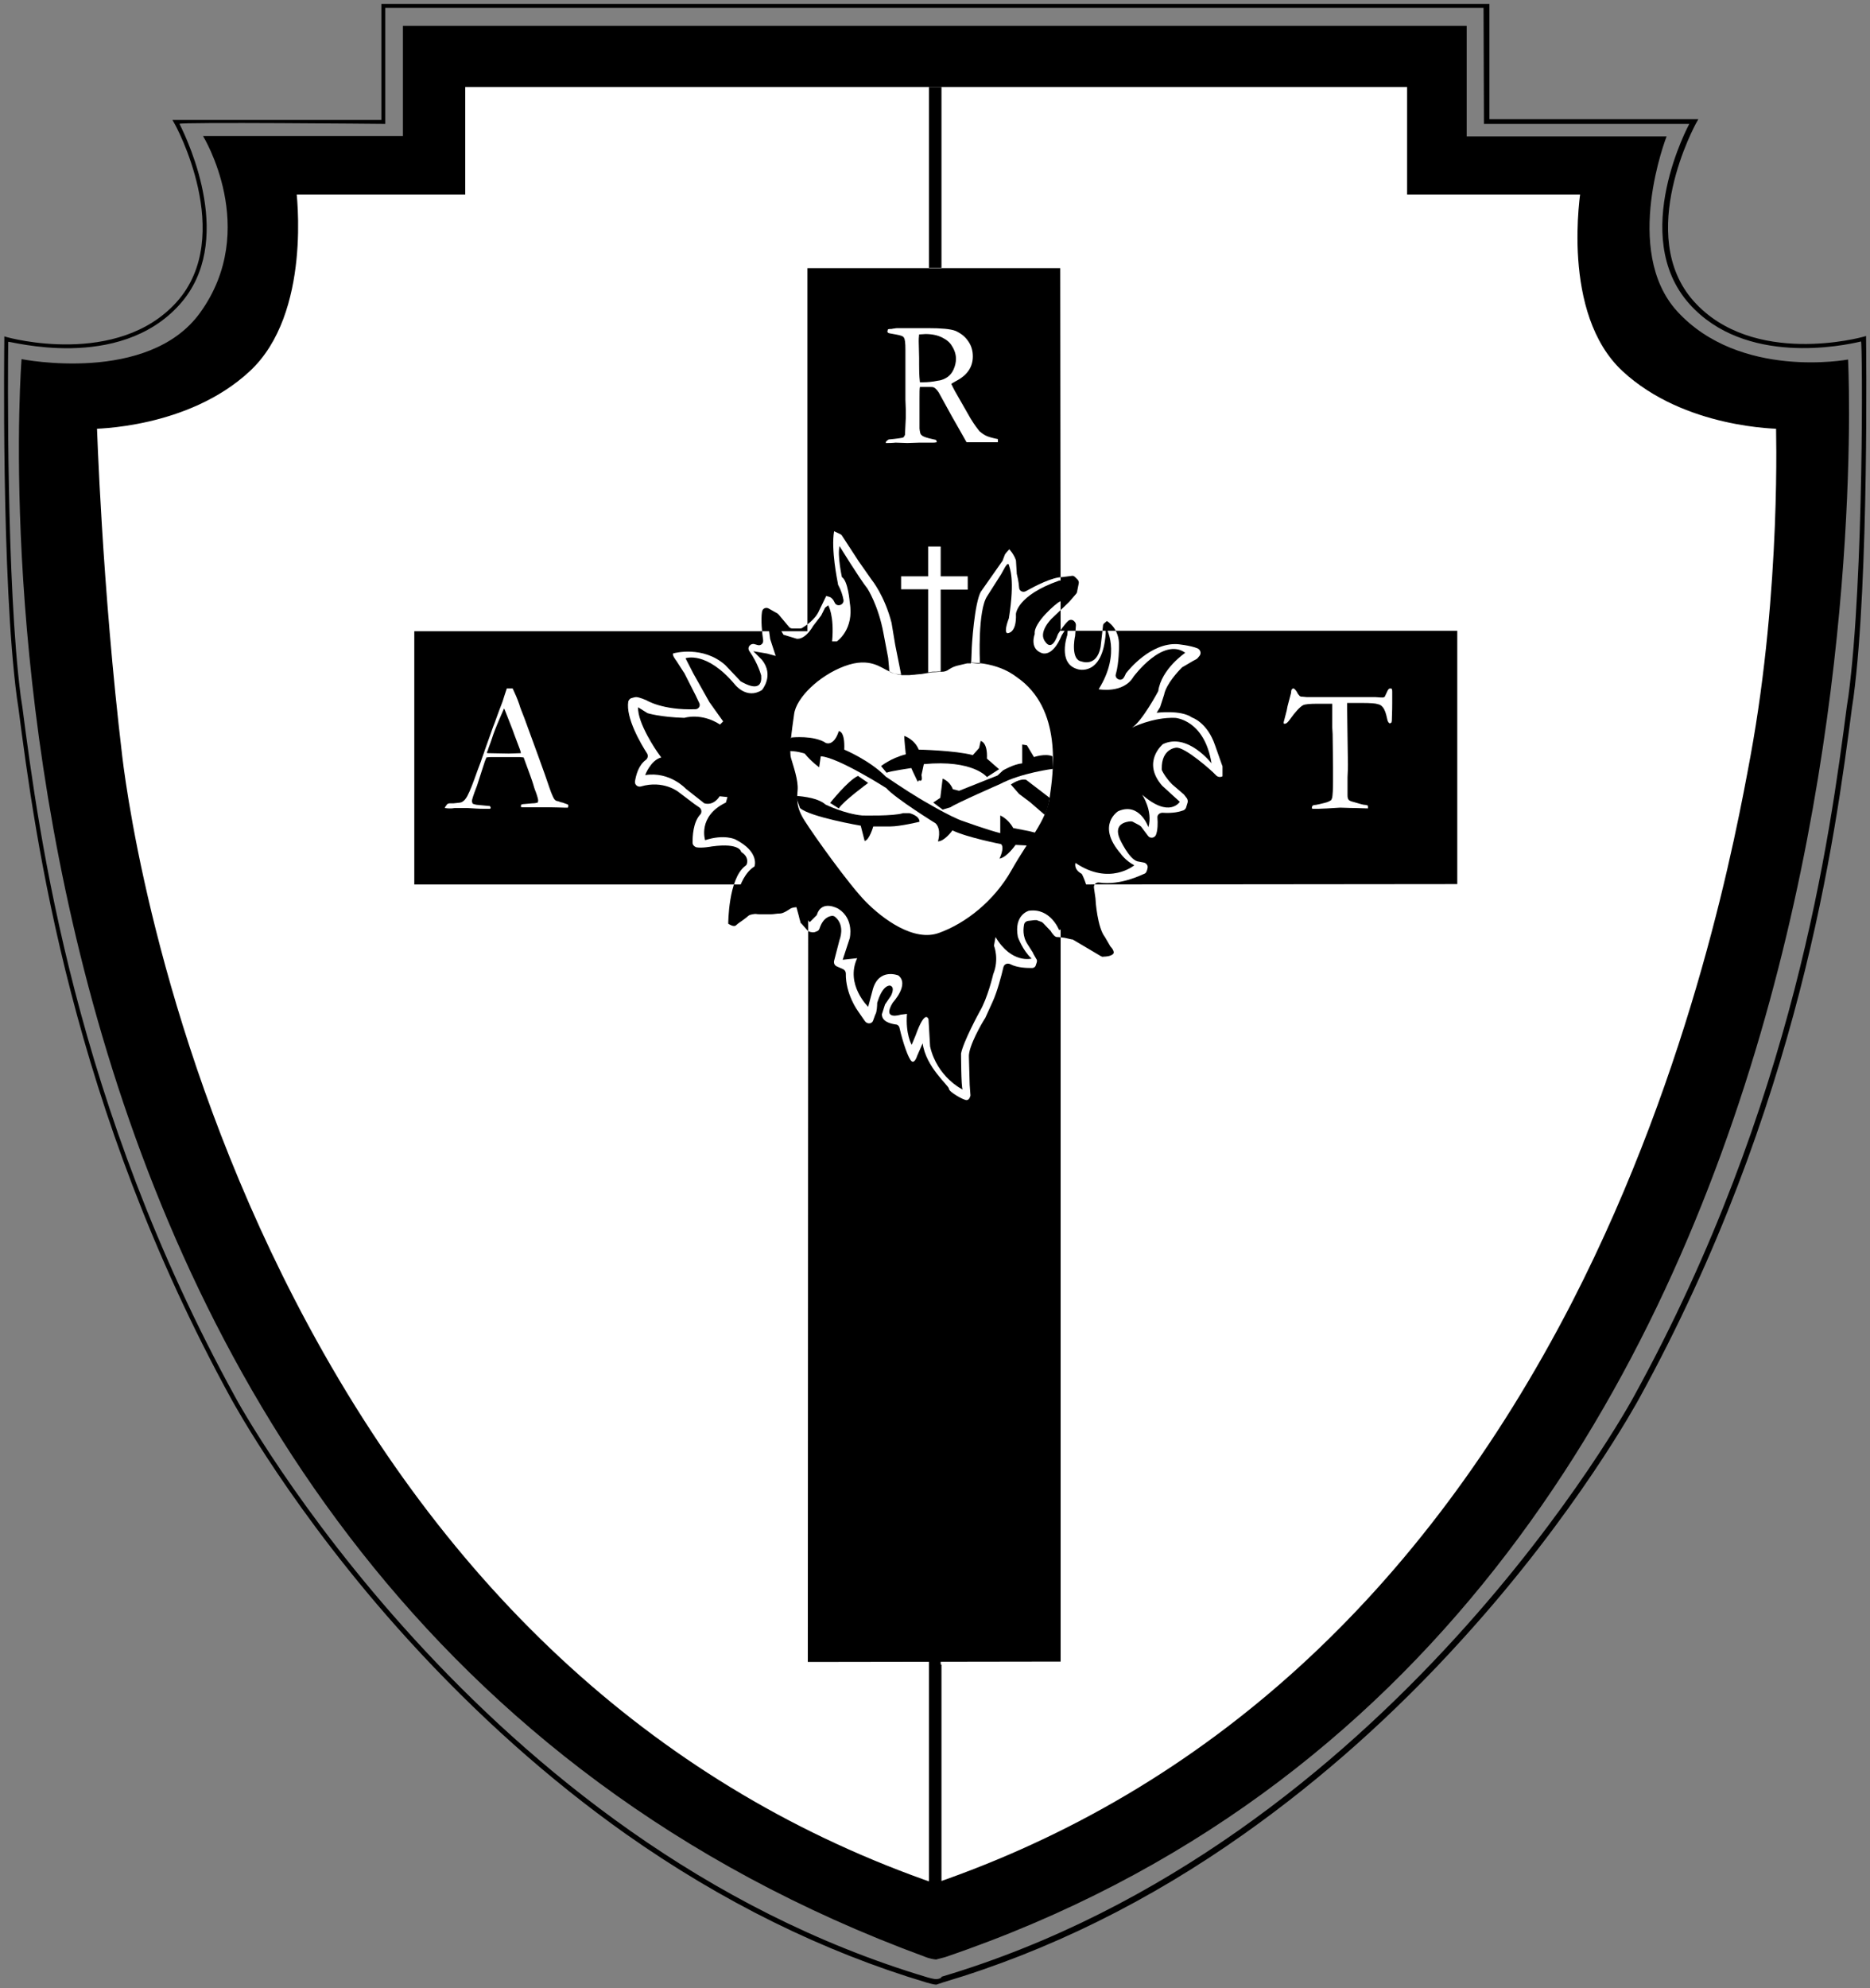
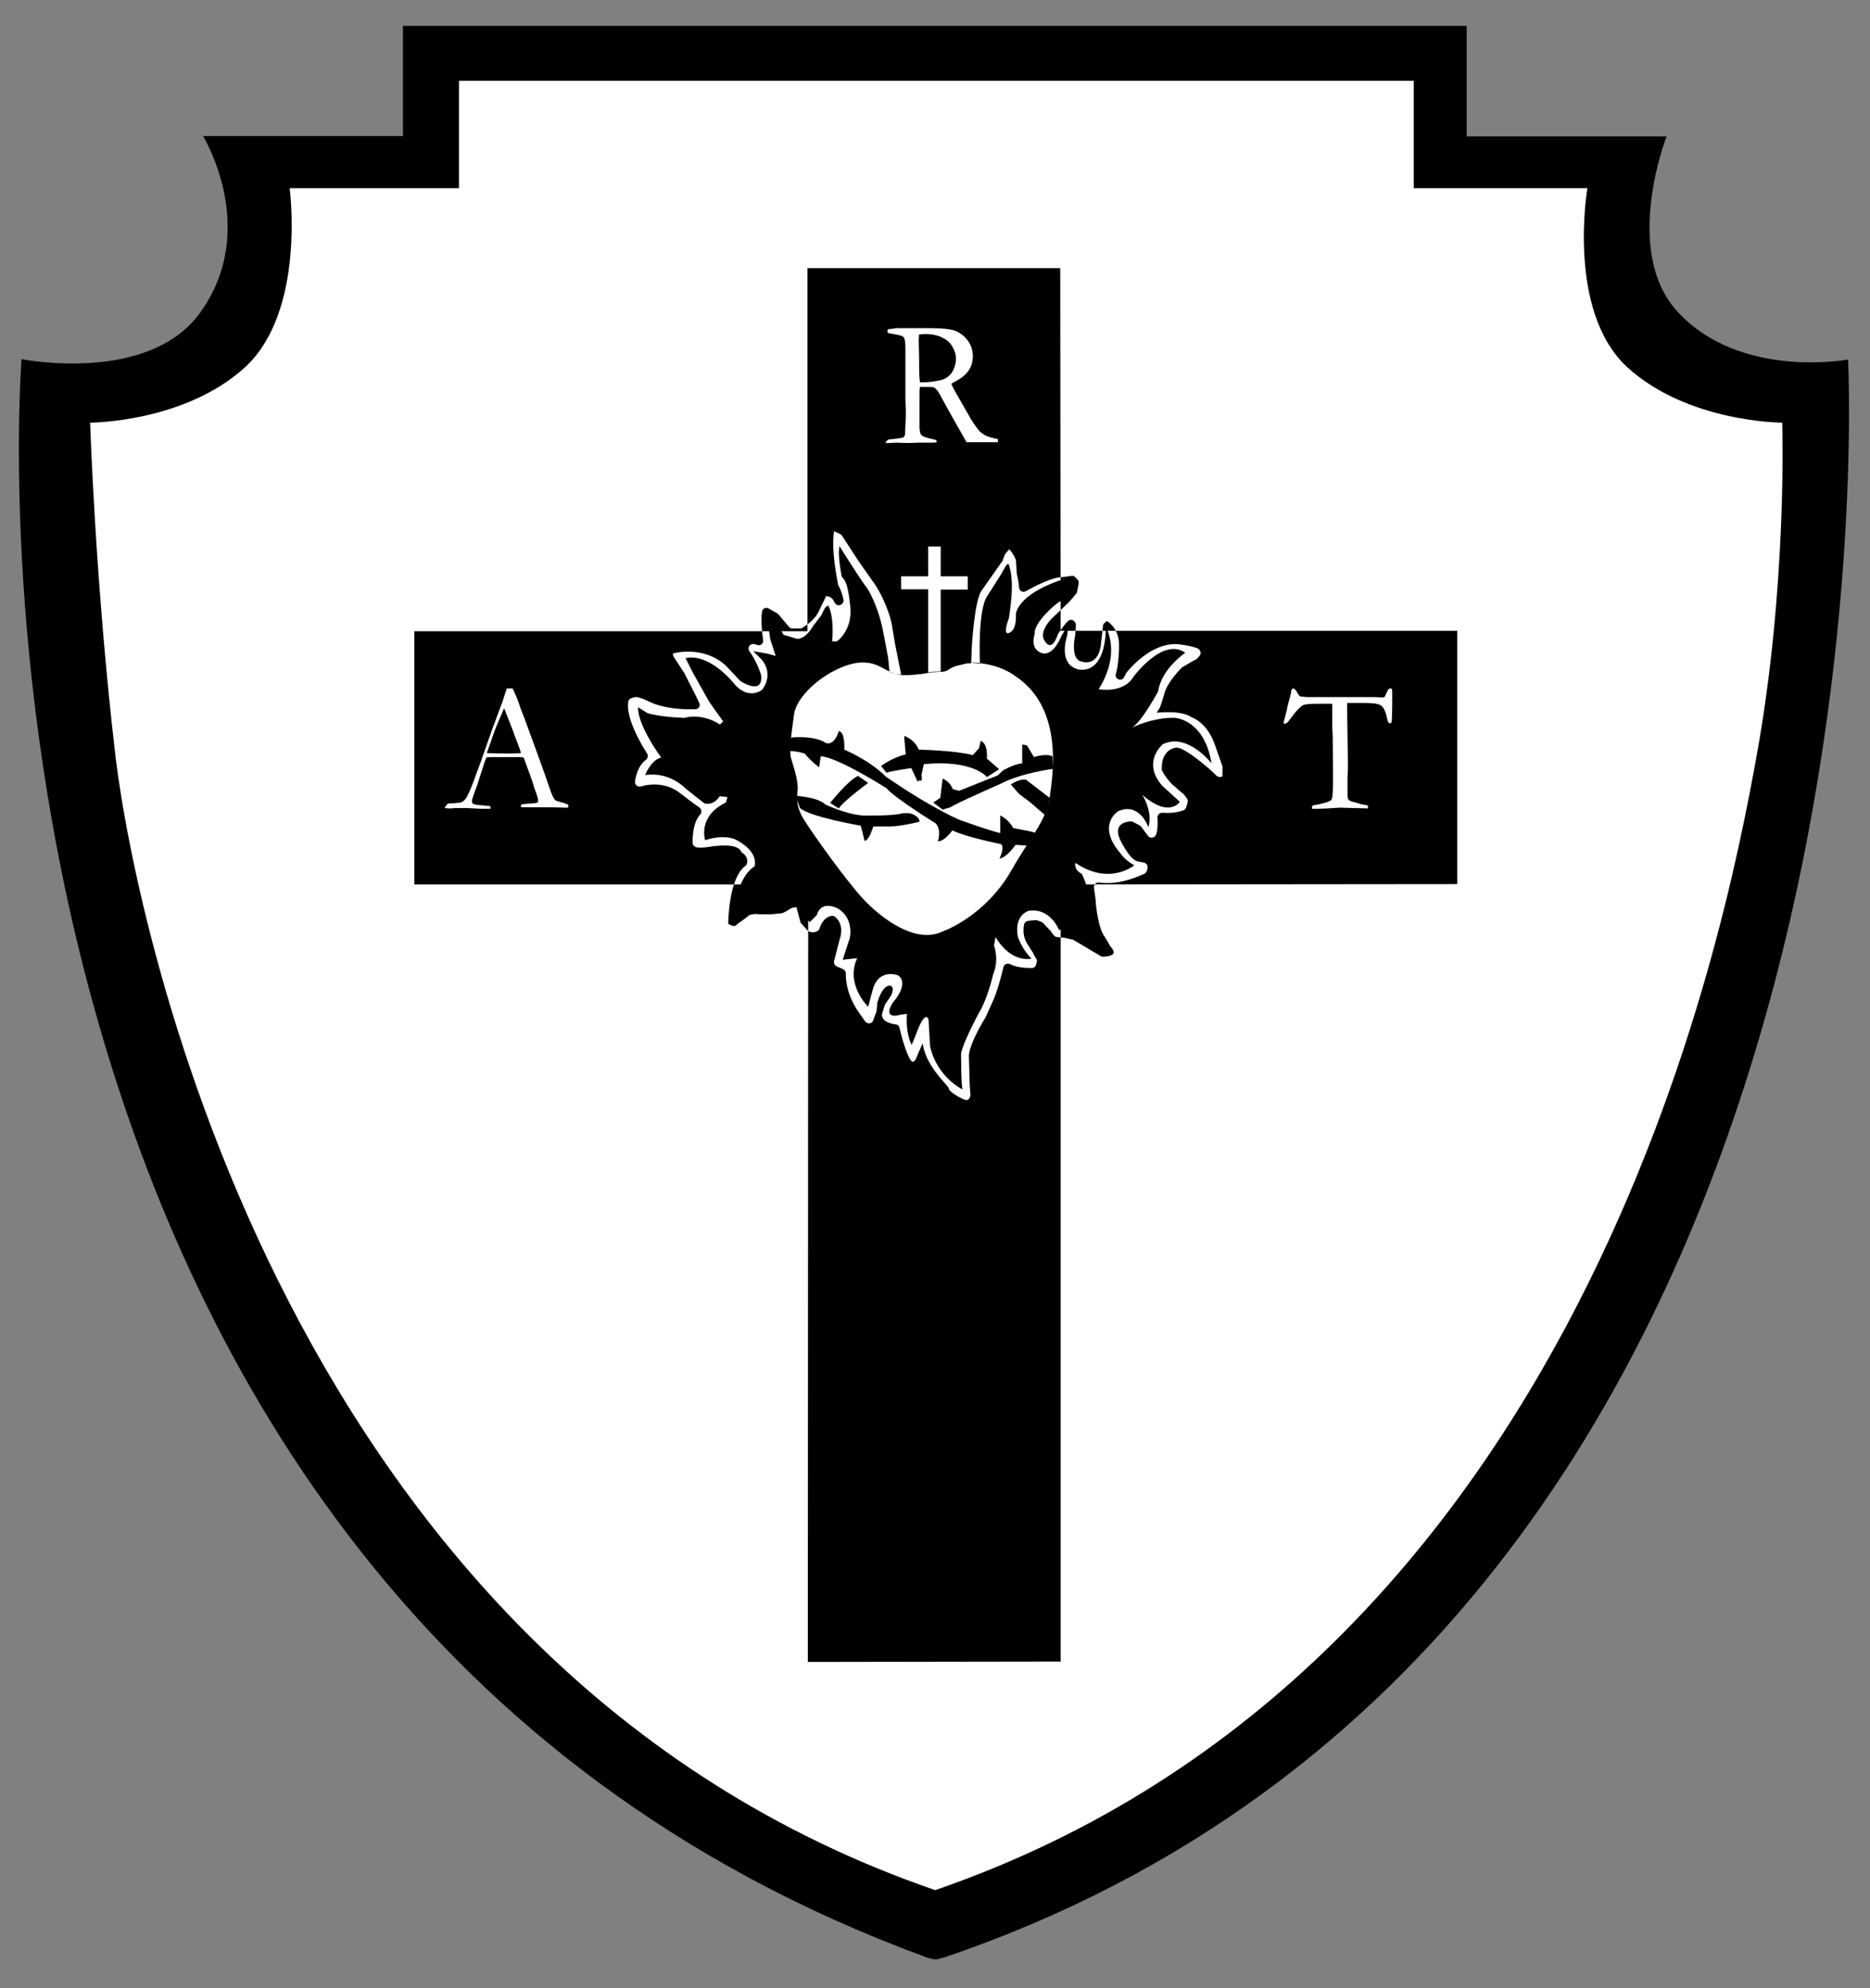
<svg xmlns="http://www.w3.org/2000/svg" id="Layer_1" x="0px" y="0px" viewBox="0 0 477.1 507.1" style="enable-background:new 0 0 477.1 507.1;" xml:space="preserve">
  <rect x="0" y="0" width="477.1" height="507.1" fill="#808080" stroke="none" />
  <style type="text/css"> .st0{fill:#FFFFFF;} </style>
  <path class="st0" d="M449.7,193.5c-3.6,19.6-14.5,79.2-45.8,139.9c-38.6,75-93.7,125.4-163.8,149.8v1.1l-1.6-0.6l-1.6,0.6v-1.1 c-70.4-24.5-125.8-75.1-164.6-150.2c-34.3-66.3-43-127.9-44.3-139.6c-5.2-43.7-6.5-85.1-6.6-85.5l0-1.7h1.7 c0.2,0,23.7-0.2,38.5-13.9c14.7-13.6,10.8-43.9,10.8-44.1l-0.2-1.8h1.8h41.6V20.6V19h1.6H237h3.7h119.9h1.6v1.6v25.8H405h1.9 l-0.3,1.9c0,0.3-5,30.5,9.6,44.1c14.8,13.7,38.3,13.9,38.5,13.9h1.5l0,1.5C456.3,108.2,457.7,150.1,449.7,193.5z" />
  <g>
    <path d="M206,68.4h64.5l0.1,92.5h101.2v64.6l-101.2,0.1v198.2l-64.5,0.1l0.1-198.3H105.7V161H206C206,161,206,68.2,206,68.4 M226,112.8l0,0.2l0.5,0c1.2,0,1.9-0.1,2-0.1l3,0.1l3.1-0.1c0.2,0,0.4,0,0.7,0c0.5,0,1.5,0,2.8,0c0.2,0,0.4,0,0.9-0.1 c0-0.2-0.1-0.4-0.2-0.6l-0.9-0.2c-1.4-0.3-2.2-0.6-2.5-0.8c-0.3-0.2-0.5-0.4-0.6-0.7c-0.1-0.5-0.2-0.9-0.2-1.2v-7.7 c0-1.5,0-2.4,0.1-2.9l0.6,0l1.9,0c0.5,0,0.9,0,1.2,0.2c0.3,0.2,0.7,0.6,1.1,1.2l3.3,6c1.4,2.5,2.7,4.7,3.8,6.7c0.4,0,0.6,0,0.8,0 c2.8,0,5.2,0,7.2,0c0-0.2,0-0.3,0-0.4s0-0.2,0-0.4c-1.5-0.3-2.5-0.6-3.1-0.9c-0.6-0.3-1.1-0.7-1.6-1.1c-0.4-0.5-1.2-1.5-2.3-3.3 l-2.8-4.9c-0.9-1.5-1.6-2.8-2.1-3.9c0.3-0.2,0.7-0.4,1.2-0.7c2.9-1.5,4.3-3.6,4.3-6.3c0-1.5-0.4-2.8-1.2-3.9 c-0.8-1.2-1.9-2-3.2-2.6c-1.3-0.5-3.7-0.7-7-0.7l-5.9,0h-1.8c-0.3,0-0.6,0-1,0.1c-0.3,0-0.5,0.1-0.6,0.1c-0.5,0-0.9,0-1,0.2 c0,0.2-0.1,0.3-0.1,0.4c0,0.2,0.1,0.3,0.2,0.4c0.1,0.1,0.8,0.2,1.9,0.4c1.1,0.2,1.9,0.4,2.1,0.8c0.3,0.4,0.4,1.4,0.4,3.1l0,4.1 l0,5.6l0,3l0.1,2.7c0,0.6,0,1.3,0,1.9c-0.1,2.4-0.2,3.7-0.2,4.1v0.3c-0.2,0.4-0.3,0.6-0.5,0.7c-0.3,0.1-1.5,0.3-3.7,0.5 C226.1,112.5,226,112.7,226,112.8 M234.5,93l0-1.7l-0.1-4.2c0-0.4,0-1,0.1-1.8c0.6,0,1.2-0.1,1.6-0.1c1.7,0,3.1,0.3,4.3,0.9 c1.2,0.6,2,1.3,2.5,2.2c0.7,1.1,1,2.2,1,3.2c0,0.9-0.2,1.8-0.6,2.7c-0.4,0.9-0.9,1.5-1.6,2c-0.6,0.4-1.4,0.8-2.4,0.9 c-1.4,0.3-2.7,0.4-3.7,0.4c-0.2,0-0.5,0-0.9,0C234.5,95.7,234.5,94.2,234.5,93 M113.5,206v0.1c0.6,0.1,1,0.1,1.4,0.1 c0.2,0,0.6,0,1.1-0.1c0.8,0,1.3,0,1.7,0c0.3,0,0.8,0,1.6,0c1.6,0.1,3,0.2,4.2,0.2c0.4,0,0.9,0,1.6,0c0-0.2,0.1-0.3,0.1-0.3 c0-0.1-0.1-0.2-0.2-0.4l-3.1-0.3c-0.5,0-0.9-0.2-1.3-0.3c-0.1-0.3-0.2-0.5-0.2-0.7c0-0.3,0.4-1.6,1.3-3.9l2-6.2 c0.1-0.2,0.2-0.5,0.4-1c0.6-0.1,1.2-0.1,1.7-0.1l1.4,0l4.8,0c0.5,0,1,0,1.6,0.1c1.4,3.8,2.2,6,2.4,6.7c0.2,0.7,0.4,1.4,0.7,2.1 c0.4,1.1,0.6,1.9,0.6,2.1c0,0.1,0,0.3-0.1,0.6c-0.3,0.1-0.8,0.2-1.4,0.2l-2.3,0.2c-0.2,0-0.3,0.1-0.5,0.1c-0.1,0.2-0.1,0.4-0.1,0.6 c0.1,0.1,0.3,0.1,0.4,0.1h0.5c0.1,0,0.3,0,0.5,0c0.2,0,0.4,0,0.6,0h2.7l2.2,0c1.9,0,3.3,0.1,4.1,0.1c0.2,0,0.5,0,1,0 c0-0.2,0.1-0.3,0.1-0.4c0-0.1,0-0.2-0.1-0.4c-0.3-0.1-0.8-0.3-1.4-0.5c-0.2,0-0.5-0.1-1-0.3c-0.5-0.1-0.8-0.2-0.8-0.3 c-0.3-0.2-0.5-0.6-0.8-1.3c-0.3-0.6-0.9-2.4-1.9-5.3l-1.8-5l-3.4-9.3c-0.6-1.6-1.1-2.7-1.3-3.5c-0.5-1.5-1.1-2.8-1.7-4.1l-0.8,0 l-0.7,0c-0.5,1.4-0.8,2.5-1.1,3.4c-1.3,3.3-2,5.5-2.4,6.4l-2.1,5.9c-0.3,1-0.7,1.9-1,2.9c-0.1,0.3-0.4,1.1-0.9,2.4 c-1,2.8-1.8,5-2.6,6.5c-0.4,0.7-0.8,1.2-1.4,1.5c-0.2,0.1-0.9,0.2-2.1,0.3c-0.3,0-0.4,0-0.5,0h-0.5c-0.2,0-0.4,0.1-0.6,0.2 C113.6,205.8,113.5,205.9,113.5,206 M124.2,192c0.1-0.3,0.2-0.5,0.3-0.7c0-0.2,0.2-0.6,0.4-1.2c0.2-0.5,0.4-1.1,0.6-1.7 c0.4-1.3,1.1-3.1,2.1-5.4c0.6-1.4,0.9-2.1,1-2.3l0.2,0.4l2,5.1c0.1,0.3,0.6,1.7,1.6,4.3c0.2,0.5,0.4,1,0.5,1.6 c-0.9,0-1.9,0.1-3.1,0.1c-2,0-3.9-0.1-5.4-0.1L124.2,192z M327.9,182.7c-0.2,0.9-0.4,1.4-0.4,1.6c0,0.1,0,0.2,0.1,0.3l0.2,0 c0.4,0,0.8-0.4,1.3-1.1c1.4-2,2.6-3.2,3.3-3.6c0.5-0.3,1.8-0.4,3.9-0.4h3.6l0,6l0.1,1.8l0.1,8.4v3.8c0,1.9-0.1,3.2-0.2,3.9 c-0.1,0.3-0.2,0.6-0.3,0.7c-0.3,0.2-0.8,0.5-1.7,0.7c-0.8,0.2-1.6,0.4-2.2,0.5c-0.4,0-0.7,0.1-0.8,0.2c-0.1,0.1-0.2,0.3-0.2,0.7 l0.3,0.1c0.2,0,0.6,0,1.2,0l2.4-0.1l3.3-0.2c0.9,0,2.2,0.1,3.9,0.1l3.2,0.1v-0.7c-0.2-0.1-0.4-0.2-0.7-0.2c-0.5,0-1.4-0.3-2.8-0.7 c-0.8-0.2-1.3-0.4-1.4-0.6c-0.2-0.2-0.3-0.6-0.3-1.1l0-1.7l0-3c0.1-1.6,0.1-2.6,0.1-3.2l-0.2-14c0-0.5,0-1,0-1.7h3.8 c2.1,0,3.5,0.1,4,0.3c0.6,0.1,1,0.4,1.3,0.8c0.5,0.6,0.8,1.5,1.1,2.9c0.1,0.6,0.3,0.9,0.4,1c0.1,0.1,0.2,0.2,0.3,0.2 c0.1,0,0.2-0.1,0.4-0.2c0-0.1,0.1-0.3,0.1-0.5c0.1-2.5,0.1-4,0.1-4.5l0-1.9l0-0.9c0-0.3,0-0.5-0.1-0.8c-0.2-0.1-0.3-0.1-0.4-0.1 c-0.3,0-0.5,0.2-0.7,0.6c-0.4,0.9-0.7,1.5-0.7,1.5c-0.1,0.1-0.3,0.2-0.5,0.2c-0.2,0-0.9,0-1.9-0.1c-0.2,0-0.4,0-0.6,0l-3.5,0H345 h-6.3l-5.3,0l-1-0.1h-0.2c-0.3,0-0.6-0.1-0.7-0.3c-0.1-0.1-0.4-0.4-0.6-0.9c-0.4-0.6-0.7-0.9-0.9-0.9c-0.2,0-0.3,0.1-0.4,0.2 c-0.1,0.1-0.2,0.4-0.2,0.9l-0.9,3.4C328.4,180.8,328.2,181.6,327.9,182.7 M172.6,168.6l1.8,2.8c0,0,0,0.1,0.1,0.1l3,5.9l0.9,1.9 c0.4,0.8-0.2,1.6-1,1.6c-8.4,0.3-12.5-2.3-12.5-2.3s-1.8-0.8-2.6-0.8c-0.4,0-0.9,0.2-1.3,0.3c-0.3,0.1-0.6,0.5-0.7,0.8 c-0.7,4.2,3.2,10.8,4.8,13.3c0.3,0.5,0.2,1.2-0.3,1.6c-1.9,1.4-2.5,3.8-2.8,5.5c-0.1,0.9,0.7,1.5,1.5,1.3c5.8-1.7,9.6,1.4,9.6,1.4 l4.1,3.1l1.3,0.9c0.5,0.4,0.6,1.2,0.2,1.7c-1.9,2-2,5.7-2,7.2c0,0.6,0.4,1,0.9,1.2c1.4,0.3,4-0.2,4-0.2c7.3-1,7.5,1.4,7.5,1.4 c1.9,1.2,1.6,2.6,1.4,3.2c-0.1,0.1-0.2,0.3-0.4,0.4c-4.3,3.3-4.3,14.7-4.3,14.7s1.4,1,2,0.4c0.6-0.6,1.4-1,2.4-1.8 c1-0.8,0.8-0.8,1.8-1c1-0.2,0.8,0,2,0h2.6c0.8,0,1.6-0.2,2.4-0.2c0.8,0,2-0.8,2.6-1.2c0.6-0.4,1.6-0.4,1.6-0.4s0.4,1.4,0.6,2.2 c0.1,0.5,0.3,1.2,0.4,1.5c0,0.2,0.1,0.4,0.3,0.5l1.5,1.7c0.2,0.2,0.4,0.3,0.7,0.4l0.6,0.1c0.2,0,0.5,0,0.7-0.1l0.5-0.2 c0.3-0.1,0.5-0.4,0.6-0.7c0.9-2.7,2.4-3.1,3.2-3.2c0.3,0,0.6,0.1,0.8,0.3c2.6,2.2,1.1,5.8,1.1,5.8l-1.4,5.4 c-0.1,0.6,0.1,1.1,0.7,1.4l1.6,0.7c0.4,0.2,0.7,0.6,0.7,1.1c-0.1,5.3,3.1,9.6,3.1,9.6l1.8,2.6c0.3,0.4,0.8,0.6,1.3,0.5 c0.4-0.1,0.7-0.4,0.8-0.8c0.2-0.5,0.4-1.2,0.6-1.6c0.3-0.5,0.4-2.1,0.4-2.7c0-0.1,0-0.2,0.1-0.4c1.4-4.5,3.2-4.1,3.2-4.1 c1.4,0.4,0.2,2.6,0.2,2.6l-1.3,1.9c-0.1,0.1-0.1,0.2-0.2,0.3l-0.8,2.5c0,1.9,2.2,2.4,3.5,2.6c0.5,0,0.9,0.4,1,0.9 c0.9,3.9,2.3,7.9,3.1,8.5c0.8,0.6,1.4-1.4,1.4-1.4l1.4-3.2c0.8,6.1,6.7,10.8,6.7,11.6c0,0.8,3.7,2.9,4.5,2.9c0.8,0,1-1.2,1-1.2 l-0.2-2.7l-0.2-7.1c-0.2-2.7,3.6-9.1,4-9.7c0,0,0-0.1,0.1-0.1l2-4.4c1.1-2.4,2.2-6.5,2.7-8.7c0.2-0.8,1-1.1,1.7-0.8 c1.9,1,4.4,1,5.6,1c0.5,0,0.9-0.3,1-0.8l0.2-0.6c0.1-0.3,0.1-0.7-0.1-0.9l-0.8-1.4c0,0,0-0.1,0-0.1l-1.4-2.2 c-1.4-2.1-1.1-4.2-0.9-5.2c0.1-0.4,0.5-0.7,0.9-0.8l1.7-0.2c0.2,0,0.4,0,0.6,0l1.1,0.4c0.2,0,0.3,0.2,0.5,0.3l2,2.1 c0,0.1,0.1,0.1,0.1,0.2c0.2,0.3,0.9,1.3,1.4,1.3c0.6,0,2,0.2,2,0.2l1.8,0.4c0.1,0,0.3,0,0.4,0.1l7.1,4.2c0.2,0.1,0.4,0.2,0.7,0.1 c0.6,0,1.7-0.1,2.3-0.6c0.8-0.6-0.6-2-0.6-2l-1.4-2.4c-1.9-2.4-2.4-9.2-2.4-9.7c0,0,0,0,0-0.1l-0.4-2.8c-0.1-0.8,0.6-1.4,1.3-1.3 c5.6,0.8,10.9-2,11.7-2.3c0.4-0.2,0.6-0.9,0.7-1.5c0.1-0.6-0.4-1.2-1-1.3l-1.6-0.3c-2.2-0.6-4.5-5.7-4.5-5.7 c-1.7-3.9,1.6-4.4,2.7-4.5c0.2,0,0.4,0,0.6,0.1l1.7,0.9c0.1,0.1,0.3,0.2,0.4,0.3l1.8,2.4c0.5,0.7,1.6,0.6,2-0.2 c0.5-1.2,0.5-3.1,0.4-4.4c-0.1-0.7,0.5-1.3,1.3-1.3c2.7,0.2,4.5-0.3,5.3-0.6c0.3-0.1,0.6-0.4,0.7-0.7l0.4-1.3 c0.1-0.4,0-0.8-0.2-1.1l-0.7-0.9c0-0.1-0.1-0.1-0.1-0.1l-2.9-2.5c0,0-0.1-0.1-0.1-0.1c-1.4-1.4-2.2-2.8-2.5-3.4 c-0.1-0.1-0.1-0.4-0.1-0.5c-0.1-5.2,3.7-5.4,3.7-5.4c2.2-0.2,9.1,5.9,10,6.9c0.8,1,1.8,0.4,1.8,0.4v-2.4c0-0.1,0-0.3-0.1-0.4 l-1.8-5.1c-2-5.9-5.9-7.1-5.9-7.1c-2.8-2-9-1.2-9-1.2l0.8-1.3c0-0.1,0.1-0.1,0.1-0.2l1-3.1c0.5-2.7,3.7-6.1,4.4-6.8 c0.1-0.1,0.1-0.1,0.2-0.2c0.6-0.3,3-1.8,3.5-2c0.3-0.1,0.7-0.6,1-1c0.4-0.6,0.2-1.4-0.5-1.8c-1.9-0.8-5.2-1.1-5.2-1.1 c-6.8-0.4-12.4,6.5-13.1,7.4c-0.1,0.1-0.1,0.1-0.1,0.2c-0.2,0.5-0.4,0.8-0.6,1.1c-0.8,0.9-2.3,0-1.9-1.1c0.8-2.8,0.8-7,0.8-7 c0.2-4.7-3.1-6.5-3.1-6.5l-0.6,0.5c-0.3,0.2-0.4,0.5-0.4,0.8l-0.2,1.8l-0.4,3.5c-1,5.3-4.9,3.7-4.9,3.7c-2.7-0.4-1.8-5.8-1.6-6.5 c0,0,0-0.1,0-0.1l0.2-2.6c0-0.4-0.1-0.7-0.4-1l-0.1-0.1c-0.4-0.4-1.1-0.4-1.5,0c-1,0.9-2.2,2.8-2.5,3.2c0,0.1-0.1,0.2-0.1,0.2 c-1.6,4.7-3.2,1.9-3.2,1.9c-2-2.4,1.6-5.9,1.6-5.9l4.4-4.2c0,0,0.1-0.1,0.1-0.1l1.8-2.1c0.1-0.2,0.2-0.3,0.2-0.5l0.4-2 c0.1-0.4,0-0.8-0.3-1.1l-0.6-0.6c-0.3-0.3-0.6-0.4-1-0.3l-2.3,0.3c-2.5,0-6.8,2.2-9.3,3.6c-0.8,0.4-1.7-0.1-1.7-1 c-0.1-1.5-0.5-3.1-0.6-3.5c0-0.1,0-0.1,0-0.2l-0.2-3.2c-0.6-1.7-1.7-2.8-1.7-2.8l-0.8,0.9c-0.1,0.1-0.2,0.3-0.3,0.4l-0.5,1.3 c0,0.1-0.1,0.2-0.1,0.3l-5.4,7.7c0,0.1,0,0.1-0.1,0.1c-1.7,2.9-2.4,14-2.4,15.3l-0.1,2.5l-0.1,0.6l-1,0l-0.4,0.1l-1.7,0.4 c0,0,1.5-0.3,0,0c-1.5,0.3-2.6,1.1-2.6,1.1s0.5-0.4,0,0c-0.5,0.4-1.2,0.5-1.2,0.5l-1.7,0.1c0,0,0.2,0,0,0c-0.2,0-2.1,0.2-2.1,0.2 l-1.8,0.3l0,0c0,0,0.9-0.1,0,0c-0.9,0.1-3.2,0.3-3.2,0.3s0.6,0,0,0c-0.6,0-2.1,0-2.1,0v-0.2l-1.5-7.5l-0.9-5.4c0,0,0-0.1,0-0.1 c-1.8-7.1-5.1-11.1-5.1-11.1l-3.3-4.7l-4.3-6.6c-0.1-0.2-0.3-0.3-0.5-0.4l-1.5-0.7c-0.8,4.7,0.8,12.4,1,13.5c0,0.1,0,0.2,0.1,0.3 c0.7,1.3,1.1,2.6,1.3,3.7c0.2,1.3-1.6,1.9-2.2,0.8c-0.2-0.4-0.4-0.8-0.6-1c-0.2-0.2-0.4-0.4-0.6-0.5l-1-0.3l-1.8,3.7 c-1,2.4-3.6,4-4.4,4.5c-0.2,0.1-0.4,0.1-0.6,0.1h-1.8c-0.3,0-0.7-0.1-0.9-0.4l-2.6-3.1c-0.1-0.1-0.2-0.2-0.3-0.3l-2.3-1.3 c-0.7-0.4-1.6,0-1.7,0.9c-0.3,2,0,5.2,0.3,7.2c0.1,0.9-0.7,1.5-1.5,1.2l-0.7-0.2c-1-0.3-2,0.8-1.3,1.8c2.2,3.1,3,6.2,3,6.2 c0.4,4.8-4.3,2-5.2,1.5c-0.1-0.1-0.2-0.1-0.2-0.2l-3.7-3.9c0,0-0.1-0.1-0.1-0.1c-5.7-5-13-3-13-3 C171,166.6,172.6,168.6,172.6,168.6 M236.8,150.3v21.2l3.2-0.2v-20.9h6.9V147h-6.9v-7.6h-3.2v7.6h-6.9v3.3H236.8z" />
    <path d="M238.8,499.8c-1.7-0.2-2.8-0.7-2.8-0.7C-19.6,405.2,5.5,91.6,5.5,91.6s32.4,6.5,45.6-11.9c15.3-21.3,0.7-45,0.7-45h51V6.6 h271.4v28.2h51c0,0-11.4,29.1,2.7,44.6c16,17.5,43.6,12.3,43.6,12.3s17,323.4-230.4,407.5L238.8,499.8z M238.6,482.1 C404.4,425,440.1,237,448.1,193.2c8-43.8,6.6-85.4,6.6-85.4s-24.1,0-39.6-14.2C399.6,79.2,405,48,405,48h-44.3V20.6H240.7H237 H117.1V48H73.9c0,0,4.2,31.2-11.3,45.6C47.1,107.8,23,107.8,23,107.8s1.3,41.2,6.5,85.4C34.7,235.8,72.7,425,238.6,482.1" />
    <path d="M240.2,19.1" />
    <path d="M462,99L462,99c-0.3,0-26.3,2.3-41.3-13.9c-13.1-14.2-4.9-41.5-4.8-41.8c0,0,0.9-2.5,0.9-2.5L417,40l-0.8,0l-1.6,0h-0.7 l-45.5-0.5l0-26.6v-0.6v-0.6h-0.6h-0.6h-128h-1.3H110h-0.6h-0.6v0.6v0.6l0,26.6l-45.4,0.3h-0.9l0.4,0.8l1.3,2.8l0-0.1 c0.1,0.3,7.1,26.6-6,40.9C43.1,100.5,18.5,99,18.3,99l-3.1-0.2l-0.6,0l0,0.6l0,1.2c0,0.8-4.8,80.2,20,163.7 C49.3,313.8,71.3,357,100,392.8c35.9,44.6,82.3,77.6,138.2,98.2l-0.2-0.1c0,0,0.3,0.2,0.6,0.2c0.2,0,0.4-0.1,0.6-0.2l-0.2,0.1 c54.8-20.1,100.6-52.8,136.3-96.9c28.6-35.5,50.7-78.4,65.7-127.7c25.2-82.7,22.2-155.9,21.7-163.9l-0.1-2.8v-0.6L462,99z M461.5,102.5c0.4,8,3.5,81-21.7,163.6c-15,49.1-37,91.9-65.5,127.3c-35.5,44-81.2,76.5-135.7,96.5c0,0-0.1,0,0,0c0.1,0,0,0,0,0 C183,469.4,136.7,436.5,101,392c-28.6-35.6-50.6-78.7-65.3-128.1c-24.8-83.3-20-162.5-20-163.3c0,0,0-0.3,0-0.6 c1.6,0,2.5,0.1,2.5,0.1c0.2,0,25.4,1.5,40.8-15.1c13.6-14.7,6.4-41.8,6.3-42l0,0l0,0l-0.9-1.9l45-0.3h0.6V40l0-27.2h128h1.3h128 l0,27.2v0.6h0.6l46,0.5h0.7c0,0,0.4,0,0.8,0c-0.4,1.1-0.6,1.8-0.6,1.8c-0.1,0.3-8.5,28.2,5.1,43c14,15.2,37.4,14.5,41.6,14.3 C461.5,101.6,461.5,102.4,461.5,102.5" />
-     <path d="M240.7,505.6c26.6-7.9,52.4-20.6,76.8-37.9c19.5-13.8,38.2-30.4,55.5-49.5c29.5-32.4,44.9-61,45.1-61.3 c41.1-74.7,50.1-143.4,54.4-176.4l0.4-2.7c4-30.1,3.2-90.7,3.2-91.3l0-0.8l-0.7,0.2c-0.3,0.1-28.2,7.8-43.3-9.1 c-15-16.9,0.5-45.2,0.7-45.5l0.5-0.9h-1h-52.3l0-29V1h-0.6H97.9h-0.6v0.6v29l-52.3,0h-1l0.5,0.9c0.2,0.2,15.7,28.6,0.6,45.5 C30,93.8,2.1,86.1,1.8,86l-0.7-0.2l0,0.8c0,0.6-0.8,61.2,3.2,91.3l0.4,2.7c4.3,33,13.3,101.6,54.4,176.4 c0.2,0.3,15.6,28.9,45.1,61.3c17.3,19,36,35.7,55.5,49.5c24.4,17.2,50.3,30,76.8,37.9c0.1,0,1.6,0.5,2.4,0.5 C239.8,505.9,240.7,505.6,240.7,505.6L240.7,505.6z M238.8,504.8c-0.5,0-1.6-0.3-2-0.4C122.2,470.3,60.6,357.5,60,356.3 c-41-74.6-50-143-54.3-176l-0.4-2.6c-3.7-28.3-3.3-83.6-3.2-90.5c0-0.4,28.2,7.9,43.8-9.6c14.1-15.8,2.4-41-0.1-46 c-0.3-0.5,51.9,0,51.9,0h0.6v-0.6v-29h280.2l0.1,29v0.6h0.6h51.8c0,0-15.5,28.5,0,45.9c14.2,15.9,39.2,10.7,43.8,9.6 c0.4-0.1,0.8,60.4-3.2,90.4l-0.4,2.6c-4.3,32.9-13.3,101.4-54.3,176c-0.6,1.2-62.2,114-176.7,148.1h0l0,0 C240.3,504.5,239.5,504.8,238.8,504.8" />
    <path d="M250,168.8c0,0-0.6-13.2,1.9-16.8l3.5-5.5l1-1.8c0,0,0.8-1.4,1-0.6c0.2,0.8,1.6,3.5,0,13.6c0,0-1.4,3.5-0.4,3.8 c0,0,2.4,0.2,2.2-4.9c0,0,0.2-4.7,11-8.5l2.9-0.2l0.4,0.3l0.3,0.8l-0.1,0.9l-1,1.6c0,0-1.8,1.8-2.4,2c-0.6,0.2-6.7,5.3-6.3,8.2 c0,0-1.4,3.6,1.6,4.8c0,0,2.8,1.6,5.3-4.5l1.6-2.5l-0.2,2.5c0,0-2.6,7.3,2.7,8.7c0,0,6.3,2,7.1-9.1v-1.7c0,0,4.1,6.5-1.8,15.9 c0,0,6.3,1.2,8.9-3.2c0,0,7.5-10.2,13.2-6.1c0,0-6.1,4.1-6.9,9.8c0,0-4.1,7.7-6.7,9.3c0,0,5.3-2.7,11-2.5c0,0,7.5,0.4,9.3,11.6 c0,0-6.1-7.9-12.4-4.9c0,0-5.5,4.5-0.2,10.6l4.5,4.1c0,0-2.6,4.3-9.6-1.8c0,0,2.8,4.1,1.6,8.3c0,0-2.2-6.5-7.7-4.1 c0,0-5.7,3.5,0.6,10.8c0,0,1.2,1.8,3.5,3c0,0-6.3,5.3-15-0.6c0,0-0.6,1.6,1.6,2.8c0,0,1.4,2.5,2,6.5c0,0,0.6,8.3,2.2,10.6 c0,0-2.8,0.6-7.1-2.8c0,0-1.6-0.4-2.9,0c0,0-2.2-5.7-7.7-4.9c0,0-3.9,1-2.8,6.7c0,0,1.2,3.4,3.5,5.5c0,0-5.1,1.4-9.2-5.5l-0.4,2.2 c0,0,1.4,3.4-0.2,7.3c0,0-1.4,6.1-3.5,9.6c0,0-4.1,7.5-4.7,10.6c0,0,0,8.5,0.4,9.2c0,0-6.5-3.1-8.3-11l-0.4-6.9 c0,0-0.8-2.9-3.3,4.1l-1,2.4c0,0-1.6-2.7-1.2-7.9l-1.6,0.2c0,0-4.9,1.6-2-3.1c0,0,4.3-4.6,1.4-6.9c0,0-4.9-2-6.5,3.5l-1.2,4.5 c0,0-5.9-5.7-2.8-12.4l-3.7,0.4l1.8-5.5c0,0,1.2-4.9-2.9-7.5c0,0-4.3-2.5-5.5,1.6l-1.8,1.8l-1-1c0,0-0.8-2.4-0.8-3 c0-0.6,0.8-2.4-0.2-2.4c-1,0-2.6,0-3.7,0.6c-1,0.6-2.2,0.8-3.1,1c-0.8,0.2-4.5,0.2-5.1,0.2c-0.6,0-3.9,1.6-3.9,1.6l-1.6,1 c0,0,0.6-9.3,5.3-12.2c0,0,1.4-3.7-4.9-6.9c0,0-2.8-1.4-7.7,0.2c0,0-2-6.1,5.3-9.6l0.4-1.4l-2-0.2c0,0-1.4,2.5-3.9,1.8l-4.7-3.7 c0,0-4.1-4.5-10.4-3.5c0,0,1.4-3.8,4.1-4.5l-1-1.4c0,0-5.1-7.3-4.9-11.4l2.4,1.5c0,0,3.1,1,9.4,1.2c0,0,4.3-1.4,9.1,1.7l0.8-0.8 l-3.5-4.9l-4.1-7.3l-2-3.9c0,0,5.3-2,12.6,6.7c0,0,3,3.9,6.9,1.4c0,0,3.2-3.7,0-7.7l-2.2-2.2l3.5,0.6l2.2,0.6l-1.4-4.3 c0,0-0.6-3.9-0.6-5.9l2.2,1.8l1.8,3l3.3,1c0,0,2,0.6,4.3-3.3l2-2.6l1-2l0.8-0.6c0,0,1.6,2.5,1,9.2h1.2c0,0,4.5-3,3.3-9.9 c0,0-0.4-5.5-2-6.5c0,0-1.2-5.5-0.6-7.9c0,0,5.1,8.3,7.1,10.8c0,0,2.8,4.3,4.1,11.4l1.2,6.3l0.2,2.2l0.1,1.3c0,0,1.1,0.7,3,0.8 c1.5,0.1,0,0,0,0l1.8,0l1.6-0.1l1.7-0.2l1.7-0.3l1.9-0.2c0,0-0.3,0,0,0c0.3,0,0,0,0,0l1.8-0.1l0.3,0c0,0,0.7-0.1,1.2-0.5 c0.6-0.4,0,0,0,0s1-0.8,2.6-1.1c1.6-0.3,0,0,0,0s1.6-0.7,3.7-0.5c2,0.2,0,0,0,0l1.9,0.2l-0.1-0.1L250,168.8z M246.6,169 c0,0-3.4,0.7-4.6,1.6c-1.3,0.9-1.2,0.3-4.7,0.8c-1.7,0.2-4.9,0.9-7.7,0.6c-0.3,0-0.7-0.1-1-0.1c-0.7-0.1-1.1-0.4-1.6-0.6 c-2.2-0.9-5-3.8-11.5-1.4c-6.5,2.4-12.4,8.1-12.9,12.3c-0.6,4.2-1.3,9.1-0.8,11.1c0.6,2.1,1.9,5.7,1.7,8.2c-0.2,2.4-0.4,4.5,1.9,8 c2.2,3.5,11.1,16,15.4,20.4c4.3,4.4,12.4,10.5,18.9,8c6.6-2.4,13.9-8,18.4-16c4.5-8,8.8-12.4,9.7-18.5c0.9-6.1,3.4-22.6-8.4-30.7 C259.4,172.8,255.2,168.8,246.6,169" />
    <g>
      <path d="M202,188.1c0,0,5.7-0.6,8.7,1.4c0,0,2,1,3.3-3c0,0,1.6-0.2,1.4,4.7c0,0,6.5,2.7,10.6,6.9c0,0,5.3,3.6,8.5,5.5 c0,0,8.1,4.9,11.4,5.9c0,0,6.1,2.2,9.3,3v-4.5c0,0,2,0.8,3.3,3.2l4.1,0.8l1.6,0.4l-1.2,3.3l-3.9-0.2c0,0-2.2,3.2-4.1,3.5 c0,0,1.4-2.8,0.4-3.7c0,0-8.7-1.7-12.4-3.5c0,0-2,2.8-3.7,2.8c0,0,1-3-0.6-4.6c0,0-10.2-6.3-12.6-9c0,0-12.4-7.9-16.7-8.1 l-0.4,2.8c0,0-2-1.4-3.7-3.5c0,0-2.4-0.8-4.4-0.6C201.1,191.8,201,188.9,202,188.1" />
      <path d="M211.8,204.8c0,0,4.5-5.7,7.1-6.9l2.6,1.8c0,0-6.3,4.6-7.5,6.5L211.8,204.8z" />
      <path d="M255.9,196.5c0,0,2.7-1.6,4.9-1.8v-3.4v-1.4l1.2,0.2l1.8,3c0,0,2.9-1,4.7-0.2l0.2,3.2c0,0-8.1,1-13.6,3.9 c0,0-11.2,4.9-12.6,5.9l-2,0.6l-2.4-1.8l1.8-1.2l0.6-4.9c0,0,1.8,0.6,2.6,2.7l1.6,0.4l9.8-3.9L255.9,196.5z" />
      <path d="M224.8,195.4c0,0,2.4-2,6.3-3c0,0-0.4-3.8-0.4-4.7c0,0,2.6,0.8,3.7,3.5c0,0,9.3,0.2,13.8,1.4l1.6-1.8l0.4-1.8 c0,0,1.8,0.2,1.6,4.5l3.1,2.7l-3.1,2c0,0-3.5-4.5-16.1-3.3l-0.6,2.8c0,0,0.4,1.7-0.4,1.4c-0.8-0.2-0.2,1-0.8-0.2 c-0.6-1.2-1.4-3-1.4-3s-5.5,0.8-6.3,1.2L224.8,195.4z" />
      <path d="M203,203c0,0,5.4,0.2,7.6,2.2c0,0,4.9,2.4,9.4,2.8c0,0,8.1,0.2,10.4-0.6h1.6c0,0,2.6,0.6,2.6,2.2c0,0-4.9,1.2-7.5,1.2 h-4.3c0,0-1,3.5-2.2,3.7l-1-3.9c0,0-12.9-2.2-15.5-4.5L203,203z" />
      <path d="M257.9,200.1c0,0,2.2-1.6,3.9-1.2l6,4.6c0,0-0.4,3-1.3,4.3l-3.7-3.2l-2.8-2.1L257.9,200.1z" />
    </g>
-     <path d="M237,19H117.1h-1.6v1.6V48l1.6-1.6H73.9h-1.8l0.2,1.8c0,0.3,3.9,30.6-10.8,44.1c-14.8,13.7-38.3,13.9-38.5,13.9h-1.7l0,1.7 c0,0.4,1.3,41.8,6.6,85.5c1.4,11.7,10.1,73.2,44.3,139.6c39,75.6,94.8,126.2,165.7,150.6l2.1,0.7v-2.2v-58.5H237v58.5l2.1-1.5 C169,456.5,113.8,406.3,75.2,331.5c-34-65.9-42.6-126.9-44-138.5c-5.2-43.6-6.5-84.9-6.5-85.3l-1.6,1.7c1,0,24.9-0.1,40.6-14.7 c15.9-14.7,12-45.6,11.8-46.9l-1.6,1.8h43.2h1.6V48V20.6l-1.6,1.6H237h3.7h119.9l-1.6-1.6V48v1.6h1.6H405l-1.6-1.9 c-0.2,1.3-5.3,32.3,10.6,47c15.8,14.6,39.7,14.7,40.7,14.7l-1.6-1.5c0,0.4,1.4,42-6.5,85c-3.6,19.5-14.5,78.7-45.4,139 c-38.4,74.6-93.2,124.6-163.1,148.6l2.1,1.5v-57.4l-3.2-1.1v58.5v2.2l2.1-0.7c70.7-24.3,126.1-74.8,164.9-150.2 c31.2-60.7,42.2-120.3,45.8-139.9c8-43.4,6.6-85.3,6.6-85.7l0-1.5h-1.5c-0.2,0-23.7-0.2-38.5-13.9c-14.7-13.5-9.7-43.8-9.6-44.1 l0.3-1.9H405h-44.3l1.6,1.6V20.6V19h-1.6H240.7H237z" />
-     <rect x="237" y="22.2" width="3.2" height="46.1" />
  </g>
</svg>